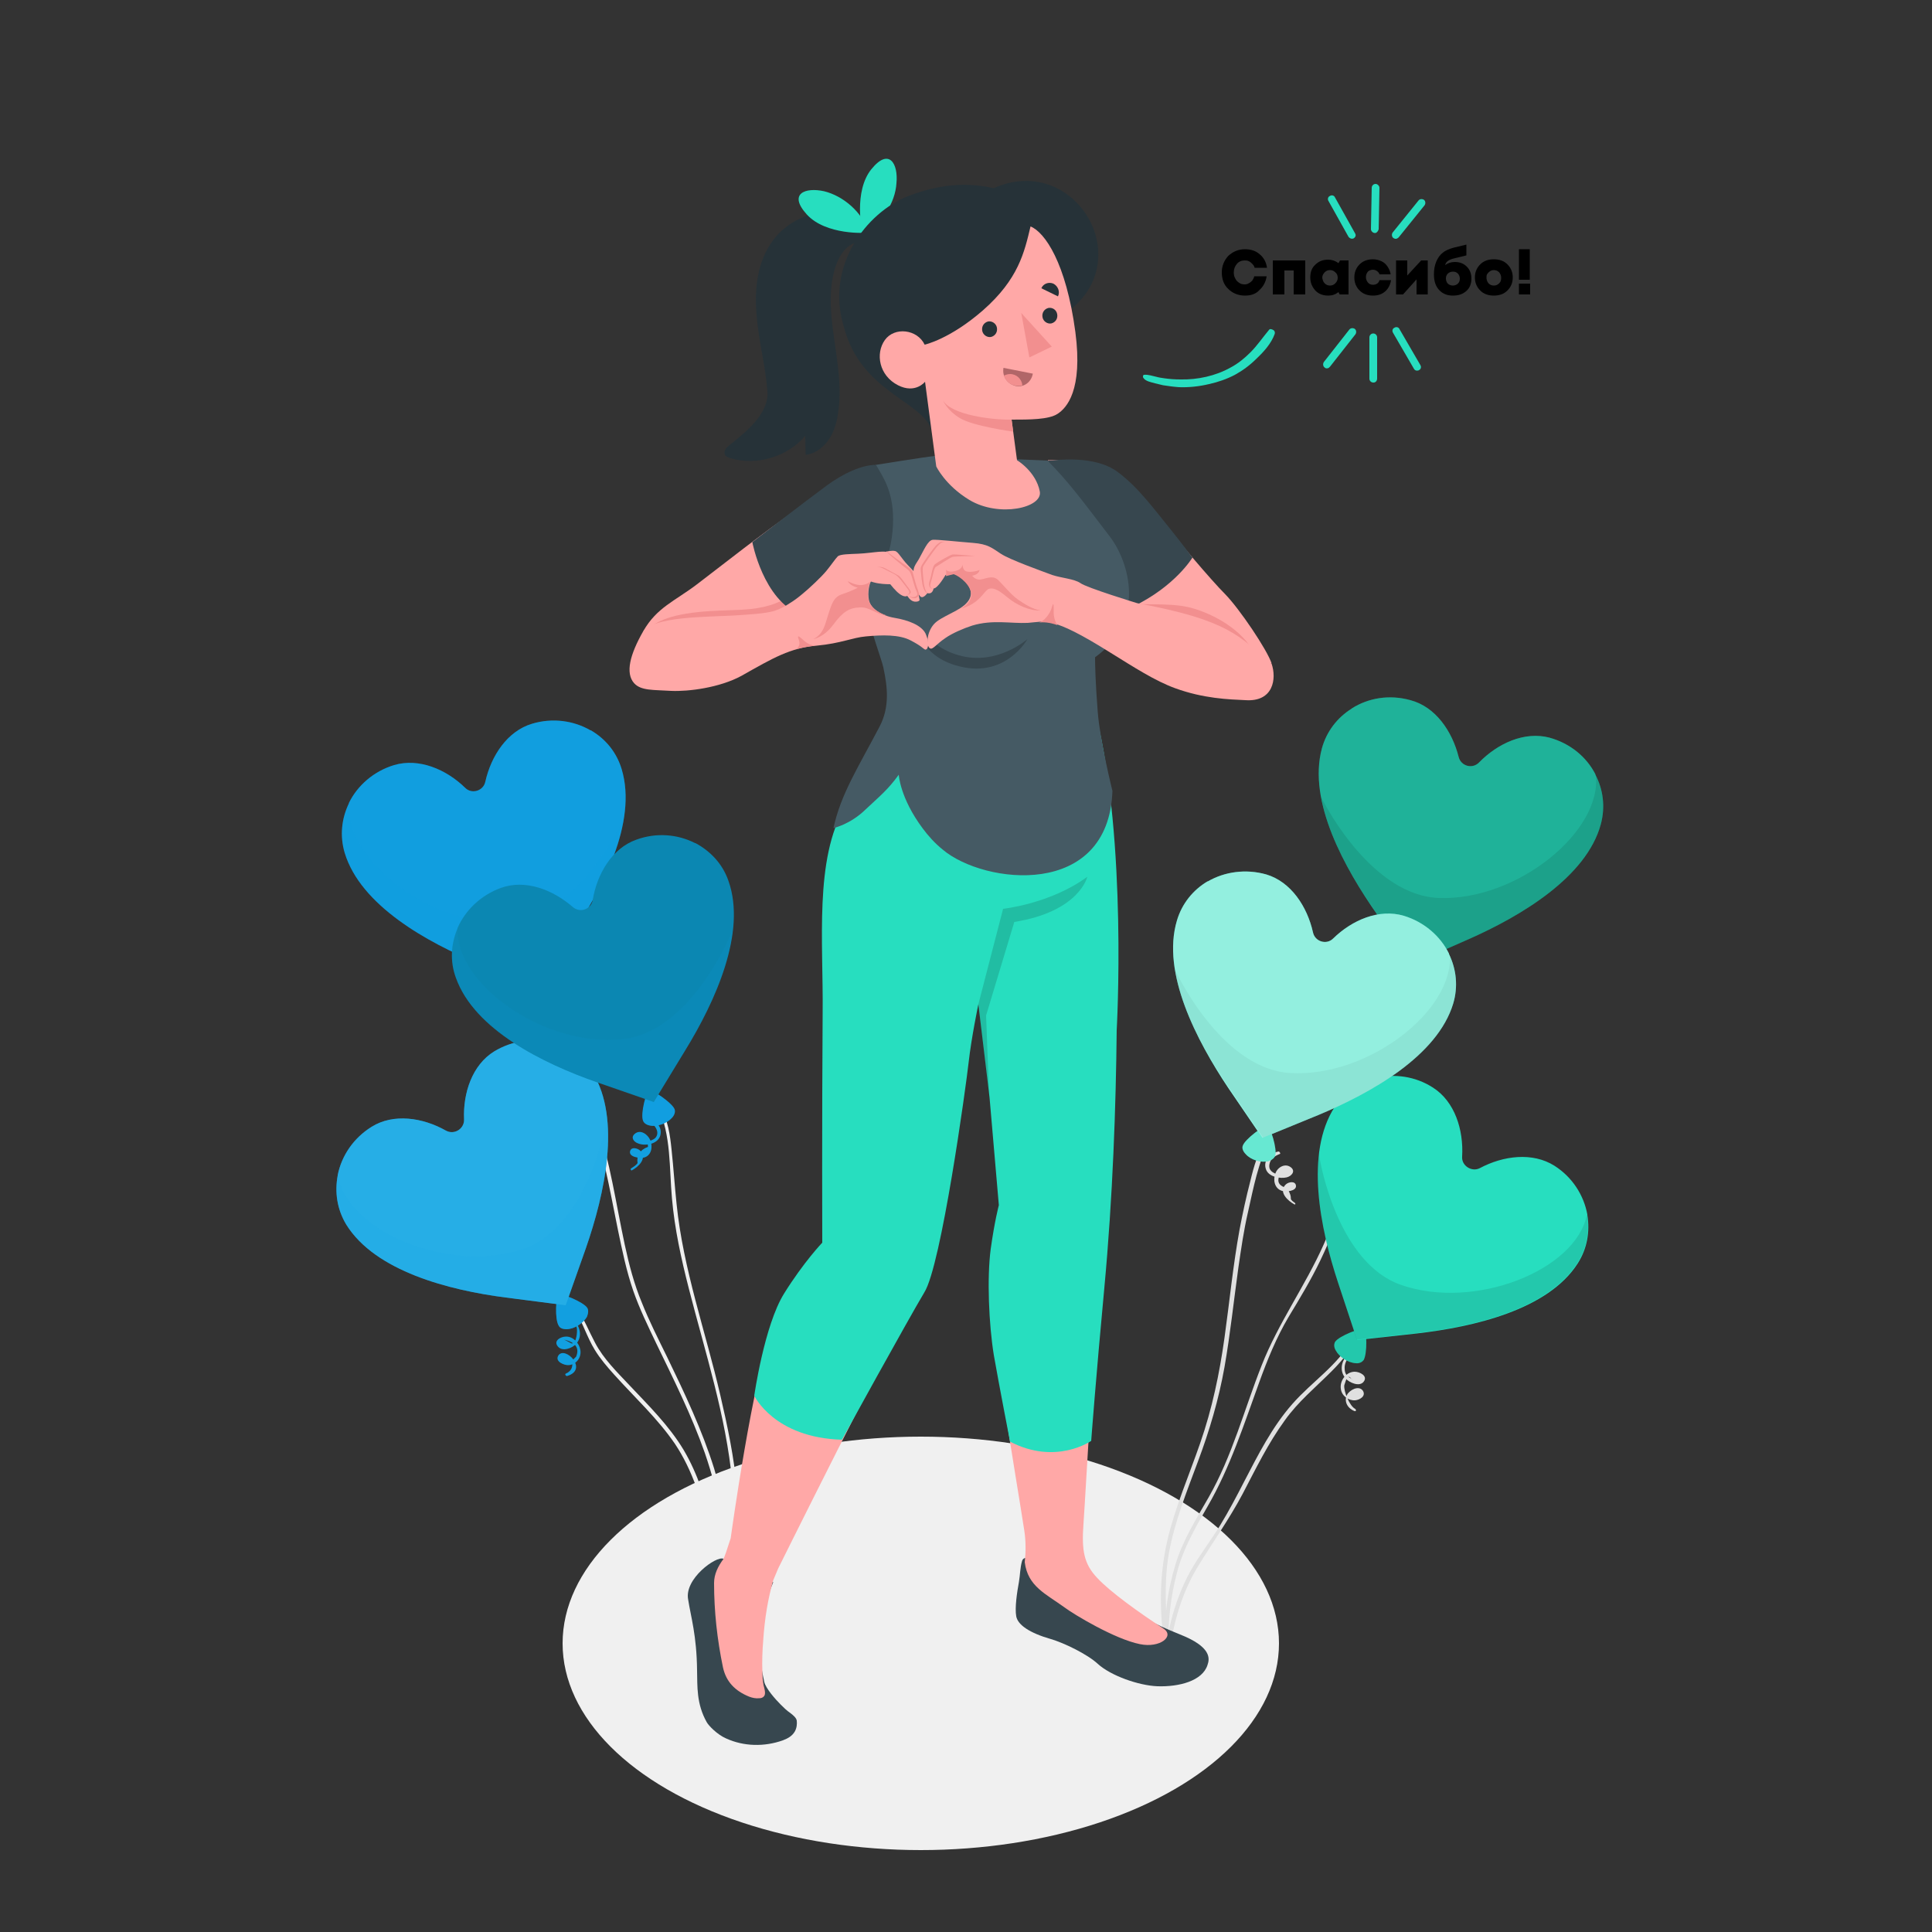
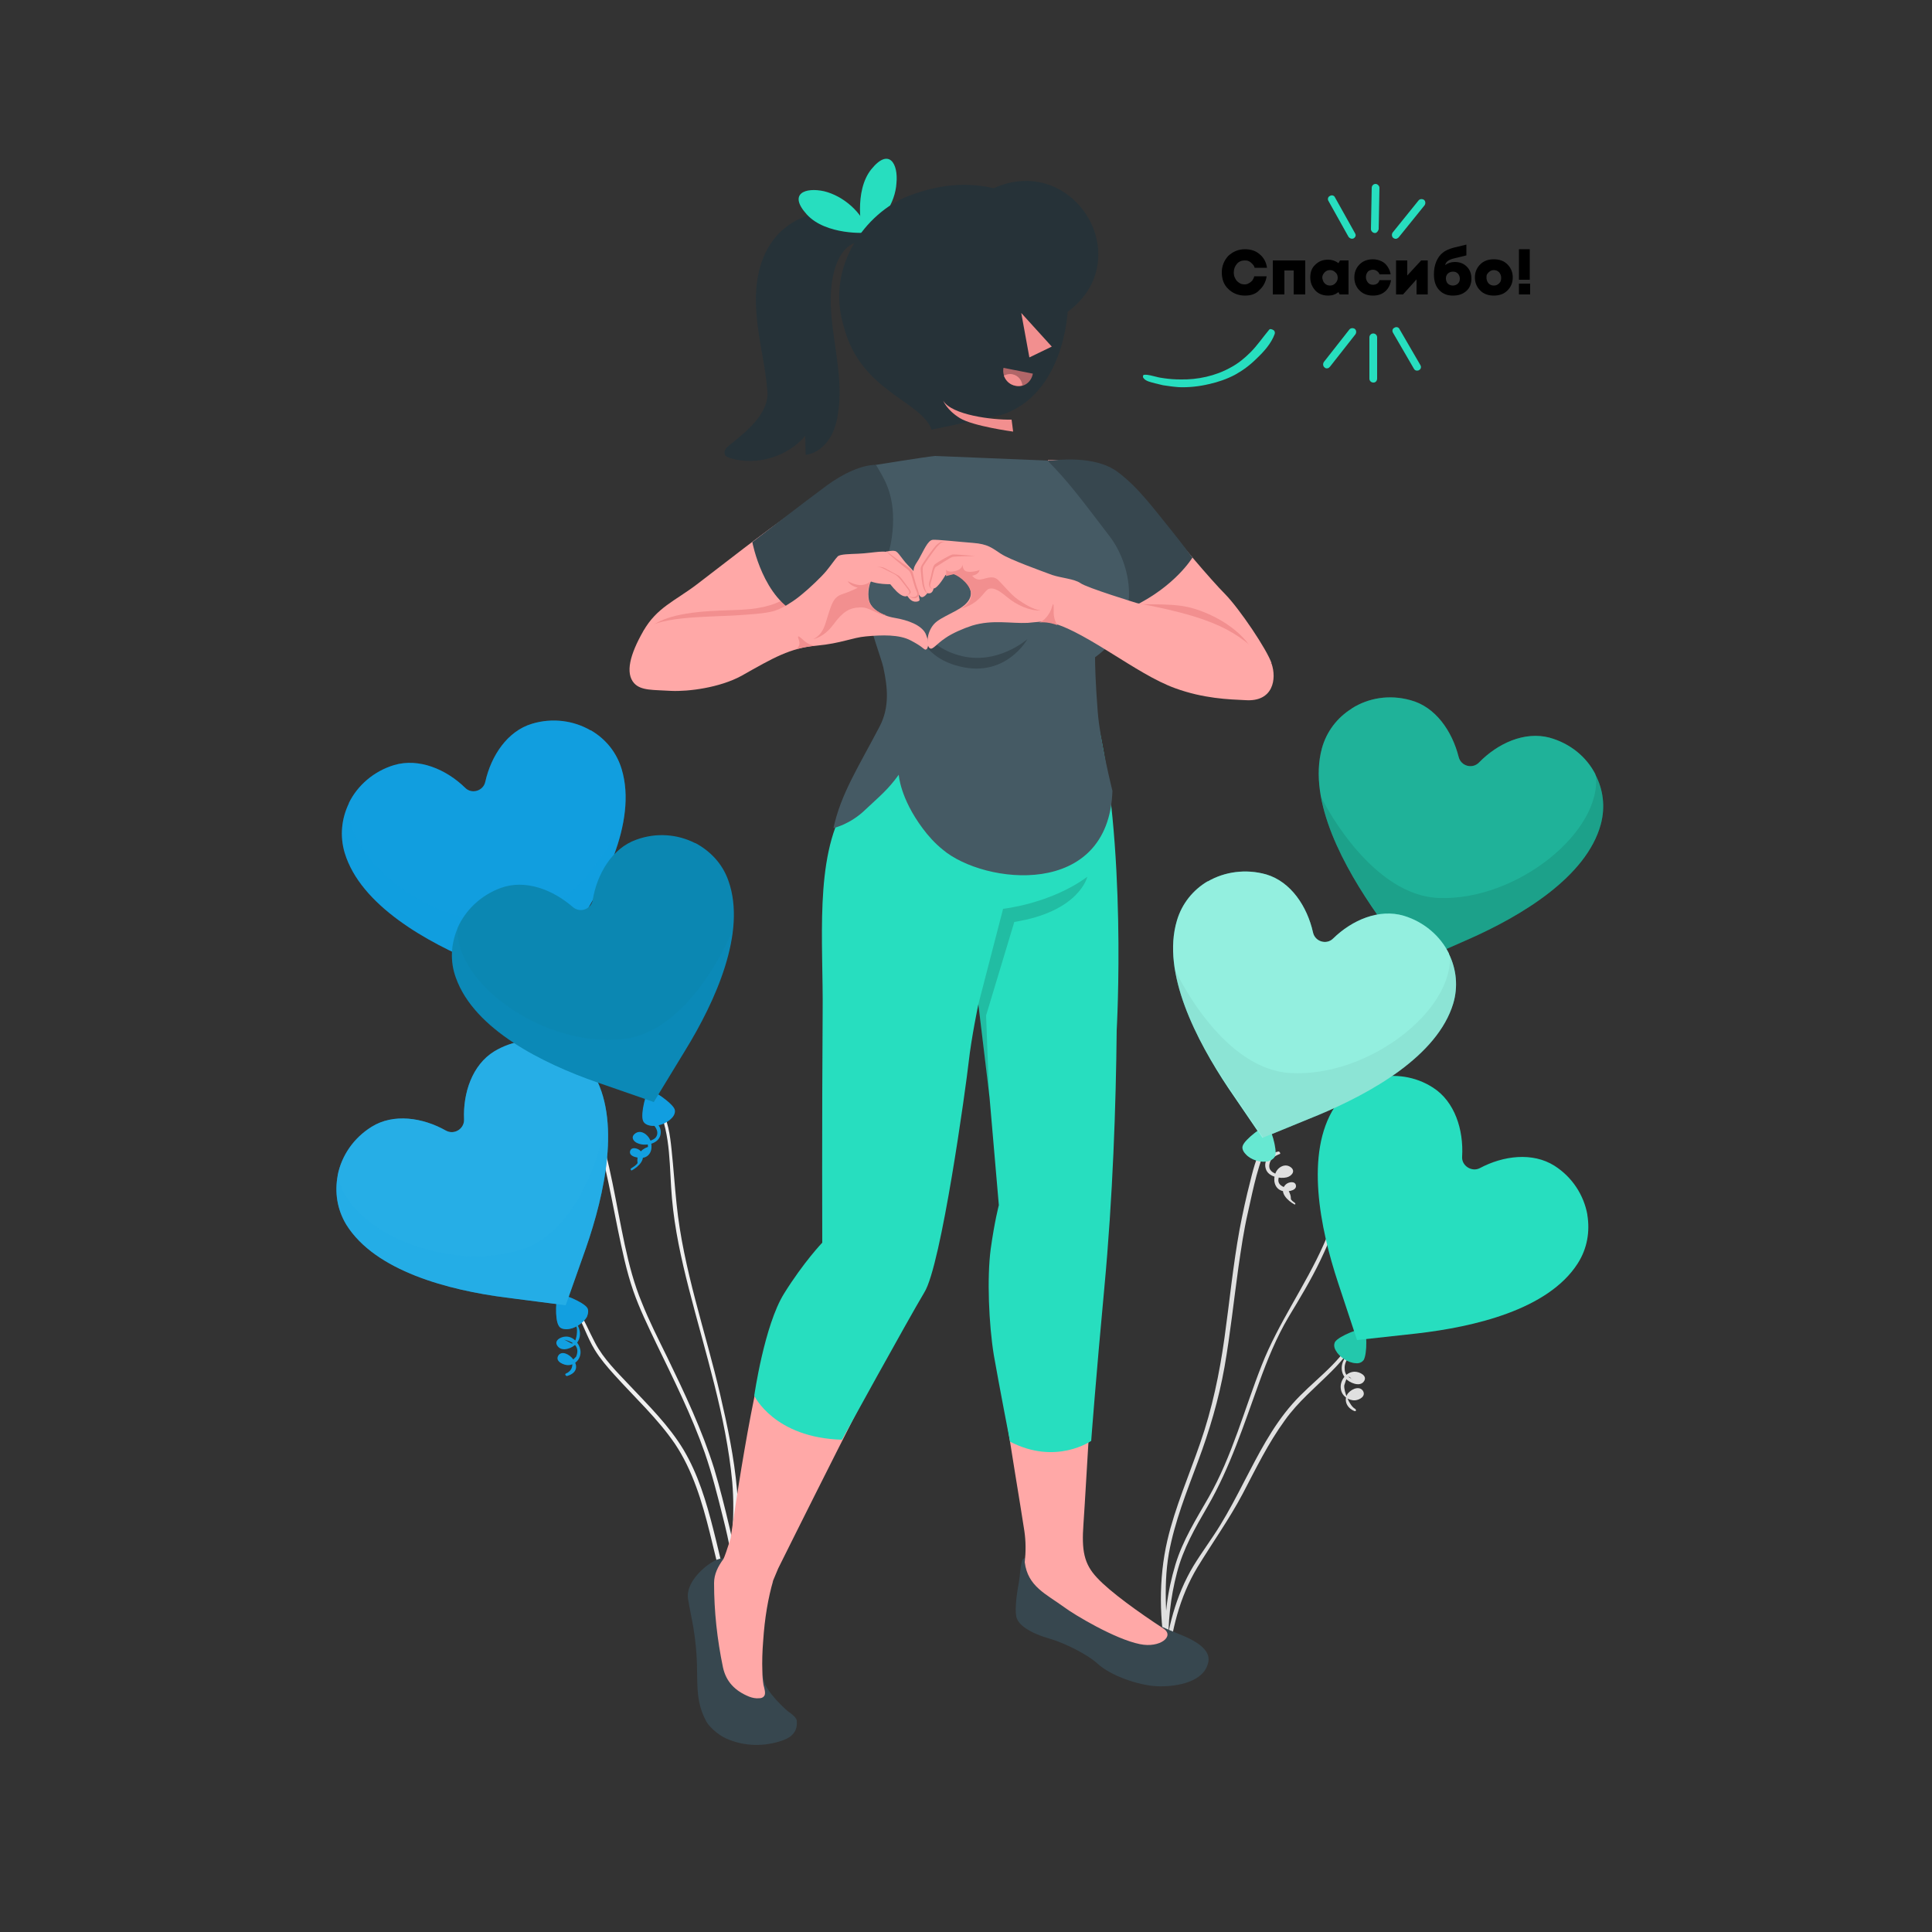
<svg xmlns="http://www.w3.org/2000/svg" x="0px" y="0px" viewBox="0 0 500 500" style="enable-background:new 0 0 500 500;" xml:space="preserve">
  <rect x="0" y="0" width="500" height="500" fill="#333333" stroke="none" />
  <style type="text/css"> .st0{fill:#F0F0F0;} .st1{fill:#129FE0;} .st2{opacity:0.1;fill:#129FE0;} .st3{opacity:0.2;fill:#129FE0;} .st4{opacity:0.3;fill:#129FE0;} .st5{opacity:0.5;fill:#3BBFED;} .st6{opacity:5.000000e-02;fill:#129FE0;} .st7{fill:#0B87B2;} .st8{fill:#E0E0E0;} .st9{fill:#27DEBF;} .st10{opacity:0.1;} .st11{opacity:0.2;} .st12{opacity:0.3;fill:#FFFFFF;} .st13{opacity:0.5;fill:#FFFFFF;} .st14{opacity:5.000000e-02;} .st15{fill:#263238;} .st16{fill:#FFA8A7;} .st17{fill:#F28F8F;} .st18{fill:#37474F;} .st19{opacity:0.15;} .st20{fill:#455A64;} .st21{fill:#B16668;} </style>
  <g id="Shadow">
-     <ellipse id="Shadow_23_" class="st0" cx="238.3" cy="425.3" rx="92.7" ry="53.5" />
-   </g>
+     </g>
  <g id="Balloons_2_">
    <g id="Balloons_5_">
      <path class="st0" d="M170.3,286.6c3.4,7,2.9,15.9,3.6,23.5c0.7,8,2.4,15.7,4.4,23.5c4.2,16.4,9.6,32.9,11.2,49.9 c0.8,9-0.3,17.7-1.3,26.6c0,0.2,0.4,0.6,0.5,0.3c4.8-16.1,1.4-33.5-2.3-49.4c-3.8-16.4-9.6-32.6-11.3-49.4 c-0.5-4.7-0.8-9.4-1.3-14.1c-0.4-3.8-0.9-7.7-3-11C170.5,286.1,170.1,286.3,170.3,286.6L170.3,286.6z" />
      <path class="st1" d="M167.5,289.9c1.5,0.7,3.6,2.9,2.1,4.6c-0.6,0.5-1.3,0.8-2,0.8c-0.5,0-0.5,0.1,0,0.3c0,0.4,0.1,0.8,0.1,1.2 c-2.1,0.8-3,2.2-2.7,4.2c-0.4,0.6-1.1,1-1.7,1.4c-0.2,0.1,0,0.6,0.2,0.5c1.7-0.9,4.1-3.1,2.2-5.1c-0.6-0.6-2.2-1.1-2.6,0 c-0.6,1.7,2.6,2,3.5,1.8c2-0.5,2.4-2.8,1.7-4.5c-0.6-1.5-2.6-3-4.1-1.6c-1,0.9-0.2,2,0.9,2.4c1.9,0.8,5.2,0.2,5.8-2.1 c0.6-2.3-1.4-4-3.4-4.5C167.1,289.4,167.3,289.9,167.5,289.9L167.5,289.9z" />
      <path class="st0" d="M141.4,256.6c1.9,5.3,3.2,10.7,5,16c1.6,4.7,3.9,9.1,5.6,13.7c3.9,10.3,5.7,21.1,7.9,31.9 c1.1,5.3,2.2,10.7,4,15.9c1.6,4.6,3.8,9.1,5.9,13.5c4.5,9.3,9.2,18.7,12.6,28.4c1.9,5.5,3.3,11.1,4.7,16.7 c1.6,6.3,2.9,12.7,3.2,19.2c0,0.3,0.5,0.6,0.5,0.2c0.3-5.7-0.7-11.3-2-16.8c-1.2-5.1-2.5-10.3-4-15.3c-3.1-9.9-7.6-19.4-12.1-28.7 c-2.3-4.7-4.7-9.4-6.6-14.2c-2-4.8-3.3-9.8-4.4-14.9c-2.3-10.7-3.8-21.6-7.3-31.9c-1.9-5.7-4.6-11-6.7-16.6 c-2.1-5.7-3.5-11.7-6-17.2C141.7,256.2,141.3,256.2,141.4,256.6L141.4,256.6z" />
      <path class="st0" d="M148.8,339c2,3.3,3.1,7,5.1,10.3c1.4,2.3,3.2,4.4,5,6.4c5.3,5.9,11.3,11.4,15.8,18c4.6,6.9,7,15,9,23 c1,4,1.9,7.9,2.9,11.9c0.4,1.7,0.9,3.4,1.7,4.9c0.8,1.6,1.9,3.1,2.6,4.7c0.2,0.5,1.3,0.3,1-0.3c-0.7-1.7-1.8-3.1-2.6-4.7 c-0.9-1.8-1.3-3.7-1.8-5.6c-1-3.9-1.9-7.9-2.9-11.8c-1.8-7.1-3.9-14.2-7.7-20.6c-3.8-6.3-9-11.4-14-16.7c-3.2-3.4-6.7-6.8-8.9-11 c-1.6-3-2.8-6.1-4.7-8.9C149,338.5,148.6,338.7,148.8,339L148.8,339z" />
      <path class="st1" d="M148.6,342.2c0.3,0.5,0.6,1,0.7,1.6c0.1,0.7,0,3.7-1.3,3.9c-0.7-0.3-1.3-0.7-2-1c3,0.7,4,2.2,3.1,4.4 c-0.4,0.4-0.7,0.7-1.1,1.1c0.4,1.6-0.2,2.7-1.6,3.3c-0.3,0.2,0.1,0.7,0.4,0.6c5.6-1.7-0.6-7.9-2.3-5.3c-1,1.6,1.6,2.6,2.7,2.5 c2-0.2,3.3-2,3-3.9c-0.3-1.8-1.8-3.5-3.7-3.5c-1.4,0-3.4,1.1-2.1,2.6c1.2,1.4,3.7,0.4,4.7-0.7c1.6-1.8,1.1-4.2-0.3-5.8 C148.7,341.8,148.4,342,148.6,342.2L148.6,342.2z" />
      <g>
        <g id="XMLID_101_">
          <g id="XMLID_102_">
            <path id="XMLID_104_" class="st1" d="M144,257.6L144,257.6c-0.5-1.8-5.7-5.5-6.4-5.3c-0.7,0.2-2.6,6-2,7.8l0,0 c0.2,0.6,0.8,1.1,1.7,1.4c1.9,0.5,4.6-0.3,5.9-1.8C144,259,144.2,258.2,144,257.6L144,257.6L144,257.6z" />
            <path id="XMLID_103_" class="st2" d="M144,257.6L144,257.6c-0.5-1.8-5.7-5.5-6.4-5.3c-0.7,0.2-2.6,6-2,7.8l0,0 c0.2,0.6,0.8,1.1,1.7,1.4c1.9,0.5,4.6-0.3,5.9-1.8C144,259,144.2,258.2,144,257.6L144,257.6L144,257.6z" />
          </g>
        </g>
        <path id="XMLID_100_" class="st1" d="M160.9,199.1c-1.3-4.4-4.2-7.9-8-10.1l0,0l-0.1,0c-4.3-2.5-9.8-3.3-15.1-1.7 c-6.4,1.9-10.6,8.3-12.1,15c-0.5,2.4-3.5,3.3-5.2,1.6c-4.9-4.8-12-7.8-18.4-5.9c-5.3,1.6-9.5,5.3-11.7,9.8l0,0.1l0,0 c-1.9,3.9-2.4,8.4-1.1,12.8c4.1,13.6,21.3,23.2,35,28.8l14.4,5.9l8.8-12.9C155.9,230.3,165,212.8,160.9,199.1z" />
        <path id="XMLID_99_" class="st3" d="M160.9,199.1c-1.3-4.4-4.2-7.9-8-10.1l0,0l-0.1,0c-4.3-2.5-9.8-3.3-15.1-1.7 c-6.4,1.9-10.6,8.3-12.1,15c-0.5,2.4-3.5,3.3-5.2,1.6c-4.9-4.8-12-7.8-18.4-5.9c-5.3,1.6-9.5,5.3-11.7,9.8l0,0.1l0,0 c-1.9,3.9-2.4,8.4-1.1,12.8c4.1,13.6,21.3,23.2,35,28.8l14.4,5.9l8.8-12.9C155.9,230.3,165,212.8,160.9,199.1z" />
        <path id="XMLID_98_" class="st2" d="M161.5,211.6c-1.4,3.3-13,26-29.8,27.1c-20.1,1.2-42.6-16.1-41.3-30.8 c-1.9,3.9-2.4,8.4-1.1,12.8c4.1,13.6,21.3,23.2,35,28.8l14.4,5.9l8.8-12.9C153.5,233.8,159.9,222.4,161.5,211.6z" />
      </g>
      <g>
        <g id="XMLID_94_">
          <g id="XMLID_95_">
            <path id="XMLID_97_" class="st1" d="M152,338.5L152,338.5c-1-1.6-6.9-3.9-7.5-3.5c-0.6,0.4-1,6.4,0.1,8.1l0,0 c0.3,0.6,1,0.9,2,0.9c2,0,4.3-1.5,5.3-3.2C152.3,339.8,152.3,339,152,338.5L152,338.5L152,338.5z" />
            <path id="XMLID_96_" class="st4" d="M152,338.5L152,338.5c-1-1.6-6.9-3.9-7.5-3.5c-0.6,0.4-1,6.4,0.1,8.1l0,0 c0.3,0.6,1,0.9,2,0.9c2,0,4.3-1.5,5.3-3.2C152.3,339.8,152.3,339,152,338.5L152,338.5L152,338.5z" />
          </g>
        </g>
        <path id="XMLID_93_" class="st1" d="M153.4,277.6c-2.4-3.9-6.1-6.5-10.3-7.7l0,0l-0.1,0c-4.9-1.3-10.3-0.7-15.1,2.2 c-5.7,3.5-8.1,10.8-7.8,17.6c0.1,2.4-2.5,4.1-4.7,2.9c-6-3.4-13.6-4.5-19.2-1c-4.7,2.9-7.8,7.5-8.8,12.5l0,0.1l0,0 c-0.8,4.3-0.2,8.7,2.2,12.7c7.5,12.1,26.6,17,41.3,18.9l15.5,2l5.2-14.7C156.5,309,160.8,289.7,153.4,277.6z" />
        <path id="XMLID_92_" class="st5" d="M153.4,277.6c-2.4-3.9-6.1-6.5-10.3-7.7l0,0l-0.1,0c-4.9-1.3-10.3-0.7-15.1,2.2 c-5.7,3.5-8.1,10.8-7.8,17.6c0.1,2.4-2.5,4.1-4.7,2.9c-6-3.4-13.6-4.5-19.2-1c-4.7,2.9-7.8,7.5-8.8,12.5l0,0.1l0,0 c-0.8,4.3-0.2,8.7,2.2,12.7c7.5,12.1,26.6,17,41.3,18.9l15.5,2l5.2-14.7C156.5,309,160.8,289.7,153.4,277.6z" />
        <path id="XMLID_91_" class="st6" d="M157.1,289.5c-0.5,3.6-5.9,28.5-21.9,33.8c-19.1,6.3-45.3-4.6-47.8-19.2 c-0.8,4.3-0.2,8.7,2.2,12.7c7.5,12.1,26.6,17,41.3,18.9l15.5,2l5.2-14.7C155.1,313,158.3,300.4,157.1,289.5z" />
      </g>
      <g>
        <g id="XMLID_87_">
          <g id="XMLID_88_">
            <path id="XMLID_90_" class="st1" d="M174.6,287.1L174.6,287.1c-0.6-1.7-5.9-5.2-6.6-5c-0.7,0.2-2.3,6.1-1.6,7.9l0,0 c0.2,0.6,0.8,1.1,1.8,1.3c1.9,0.4,4.5-0.6,5.8-2.1C174.6,288.5,174.8,287.7,174.6,287.1L174.6,287.1L174.6,287.1z" />
            <path id="XMLID_89_" class="st2" d="M174.6,287.1L174.6,287.1c-0.6-1.7-5.9-5.2-6.6-5c-0.7,0.2-2.3,6.1-1.6,7.9l0,0 c0.2,0.6,0.8,1.1,1.8,1.3c1.9,0.4,4.5-0.6,5.8-2.1C174.6,288.5,174.8,287.7,174.6,287.1L174.6,287.1L174.6,287.1z" />
          </g>
        </g>
        <path id="XMLID_86_" class="st7" d="M188.5,227.9c-1.5-4.3-4.6-7.6-8.5-9.7l0,0l-0.1,0c-4.5-2.3-10-2.8-15.2-0.9 c-6.3,2.2-10.2,8.9-11.3,15.6c-0.4,2.4-3.3,3.5-5.2,1.8c-5.2-4.5-12.3-7.2-18.6-4.9c-5.2,1.9-9.2,5.8-11.2,10.4l0,0.1l0,0 c-1.7,4-2,8.5-0.4,12.8c4.8,13.4,22.5,22.1,36.5,27l14.7,5.1l8.1-13.3C185.1,259.2,193.3,241.3,188.5,227.9z" />
        <path id="XMLID_85_" class="st2" d="M189.7,240.3c-1.2,3.4-11.6,26.7-28.4,28.6c-20,2.3-43.4-13.9-42.9-28.7 c-1.7,4-2,8.5-0.4,12.8c4.8,13.4,22.5,22.1,36.5,27l14.7,5.1l8.1-13.3C182.9,262.8,188.6,251.1,189.7,240.3z" />
      </g>
    </g>
    <g id="Balloons_1_">
      <path class="st8" d="M327.8,294.8c-2.2,3.2-3.3,7-4.2,10.8c-1.1,4.2-2,8.4-2.8,12.6c-1.7,9.3-2.6,18.7-3.9,28 c-1.3,9.3-3.2,18.4-6.3,27.3c-2.9,8.4-6.5,16.6-8.5,25.2c-2.3,9.9-2.1,20.7-0.1,30.6c0.1,0.3,0.5,0.4,0.5,0.1 c-0.4-9.2-1.6-18.2,0-27.4c1.5-8.2,4.6-15.9,7.5-23.7c3-8,5.4-16.1,6.9-24.5c1.5-8.6,2.4-17.2,3.6-25.8c0.7-4.8,1.4-9.7,2.5-14.4 c1.4-6.2,2.6-12.8,5.6-18.4C328.4,295,328,294.6,327.8,294.8L327.8,294.8z" />
      <path class="st8" d="M330.9,298c-2.2,0.4-4.2,2.4-3.2,4.8c0.8,1.8,3.6,2.3,5.3,1.9c1.2-0.3,2.3-1.5,1.2-2.5 c-1.5-1.3-3.5-0.2-4.1,1.4c-0.7,1.7-0.3,4,1.7,4.6c0.9,0.3,3.7,0.1,3.6-1.3c-0.1-1.3-1.8-1.1-2.6-0.4c-2.1,1.9,0.5,4.3,2.2,5.2 c0.3,0.1,0.3-0.3,0.1-0.4c-2-1.4-0.1-0.7-2-3.8c-1.8-0.5-2.5-1.3-2.2-2.6c0-0.4,0.1-0.7,0.4-0.9c-0.3,0-0.5-0.1-0.8-0.1 c-1.8-0.6-2.4-1.6-1.8-3.2c0.4-1.1,1.6-1.7,2.6-2.1C331.4,298.4,331.1,298,330.9,298L330.9,298z" />
      <path class="st8" d="M364.6,251.3c-2,5.8-5.3,11.2-6.9,17.2c-1.6,6.4-2.6,13-4.1,19.5c-2.7,11.6-6.2,23.1-11,34 c-4.8,10.8-11.8,20.4-16.1,31.4c-4.5,11.4-7.6,23.4-13.7,34.1c-3.2,5.6-6.7,11.1-8.6,17.4c-2.1,7-3.2,14.5-2.3,21.8 c0,0.2,0.5,0.5,0.5,0.1c-0.2-6.7,0.5-13.4,2.2-19.8c1.6-6.2,4.7-11.6,7.9-17.1c5.9-10.2,9.4-21.2,13.4-32.2 c2.1-5.8,4.4-11.5,7.6-16.9c2.9-4.8,5.8-9.6,8.2-14.6c5.2-10.9,9-22.5,11.9-34.3c1.7-7,2.9-14.1,4.5-21.2 c1.5-6.7,5.1-12.5,6.8-19.1C365.1,251.4,364.7,251,364.6,251.3L364.6,251.3z" />
      <path class="st8" d="M350,346.5c-3.7,6.8-10.4,11-15.5,16.8c-5.3,6-8.9,13.2-12.6,20.3c-1.9,3.7-3.9,7.5-6.1,11.1 c-2.2,3.6-4.7,6.9-6.9,10.5c-4.7,7.8-6.8,16.5-7.8,25.5c-0.1,0.6,1,0.8,1.1,0.2c1-8.9,3-17.5,7.7-25.3c3.9-6.4,8.2-12.4,11.7-19 c3.4-6.5,6.6-13.1,10.9-19c3.4-4.8,7.9-8.5,12-12.6c2.4-2.4,4.6-4.9,6-8C350.6,346.6,350.2,346.2,350,346.5L350,346.5z" />
      <path class="st8" d="M348.5,350.9c-1.5,1.7-1.8,4.1-0.2,5.9c0.9,1,3.5,2.2,4.6,0.8c1.2-1.5-1-2.6-2.3-2.6c-2.2,0-3.9,2.3-3.6,4.4 c0.2,1.8,1.9,3.1,3.7,3c1.2-0.1,2.9-1.1,2-2.5c-1.1-1.5-3.5-0.1-4.1,1.1c-0.9,1.8,0.3,3.6,2,4.2c0.4,0.1,0.4-0.4,0.1-0.6 c-1.4-0.7-3-4.5-2.8-6.1c0.1-0.4,0.3-0.8,0.4-1.2c0.4-1.1,0.8-1.3,1.4-0.5c0.9,0.7,0.8,0.6-0.3-0.2c-0.9-0.5-1.4-1.2-1.4-2.4 c-0.1-1,0.4-2.1,0.9-2.9C349,351.1,348.7,350.6,348.5,350.9L348.5,350.9z" />
      <g>
        <g id="XMLID_81_">
          <g id="XMLID_82_">
            <path id="XMLID_84_" class="st9" d="M360.6,251.7L360.6,251.7c0.5-1.8,5.5-5.7,6.2-5.5c0.7,0.2,2.7,5.9,2.2,7.8l0,0 c-0.2,0.6-0.8,1.1-1.7,1.4c-1.9,0.5-4.6-0.2-6-1.6C360.7,253.1,360.5,252.4,360.6,251.7L360.6,251.7L360.6,251.7z" />
            <path id="XMLID_83_" class="st10" d="M360.6,251.7L360.6,251.7c0.5-1.8,5.5-5.7,6.2-5.5c0.7,0.2,2.7,5.9,2.2,7.8l0,0 c-0.2,0.6-0.8,1.1-1.7,1.4c-1.9,0.5-4.6-0.2-6-1.6C360.7,253.1,360.5,252.4,360.6,251.7L360.6,251.7L360.6,251.7z" />
          </g>
        </g>
        <path id="XMLID_80_" class="st9" d="M342.1,193.7c1.2-4.4,4-8,7.7-10.3l0,0l0.1-0.1c4.3-2.7,9.7-3.6,15.1-2.1 c6.5,1.7,10.8,8,12.5,14.7c0.6,2.4,3.6,3.2,5.3,1.4c4.8-4.9,11.7-8.1,18.2-6.4c5.4,1.5,9.6,5,11.9,9.5l0,0.1l0,0 c2,3.8,2.6,8.3,1.4,12.8c-3.7,13.7-20.7,23.8-34.3,29.8l-14.3,6.3l-9.2-12.6C348,224.7,338.4,207.5,342.1,193.7z" />
        <path id="XMLID_79_" class="st11" d="M342.1,193.7c1.2-4.4,4-8,7.7-10.3l0,0l0.1-0.1c4.3-2.7,9.7-3.6,15.1-2.1 c6.5,1.7,10.8,8,12.5,14.7c0.6,2.4,3.6,3.2,5.3,1.4c4.8-4.9,11.7-8.1,18.2-6.4c5.4,1.5,9.6,5,11.9,9.5l0,0.1l0,0 c2,3.8,2.6,8.3,1.4,12.8c-3.7,13.7-20.7,23.8-34.3,29.8l-14.3,6.3l-9.2-12.6C348,224.7,338.4,207.5,342.1,193.7z" />
        <path id="XMLID_78_" class="st10" d="M341.9,206.2c1.5,3.3,13.7,25.7,30.6,26.2c20.1,0.7,42.2-17.2,40.5-31.9 c2,3.8,2.6,8.3,1.4,12.8c-3.7,13.7-20.7,23.8-34.3,29.8l-14.3,6.3l-9.2-12.6C350.5,228.2,343.8,217,341.9,206.2z" />
      </g>
      <g>
        <g id="XMLID_74_">
          <g id="XMLID_75_">
            <path id="XMLID_77_" class="st9" d="M345.5,347.3L345.5,347.3c1-1.6,7-3.8,7.6-3.4c0.6,0.4,0.8,6.4-0.2,8.1l0,0 c-0.4,0.5-1.1,0.9-2,0.8c-2-0.1-4.3-1.6-5.2-3.3C345.2,348.7,345.2,347.9,345.5,347.3L345.5,347.3L345.5,347.3z" />
            <path id="XMLID_76_" class="st10" d="M345.5,347.3L345.5,347.3c1-1.6,7-3.8,7.6-3.4c0.6,0.4,0.8,6.4-0.2,8.1l0,0 c-0.4,0.5-1.1,0.9-2,0.8c-2-0.1-4.3-1.6-5.2-3.3C345.2,348.7,345.2,347.9,345.5,347.3L345.5,347.3L345.5,347.3z" />
          </g>
        </g>
        <path id="XMLID_73_" class="st9" d="M345.4,286.5c2.5-3.9,6.2-6.4,10.4-7.5l0,0l0.1,0c4.9-1.2,10.4-0.5,15,2.5 c5.6,3.6,7.9,10.9,7.5,17.8c-0.2,2.4,2.5,4.1,4.6,3c6-3.2,13.6-4.2,19.3-0.6c4.7,3,7.6,7.7,8.5,12.6l0,0.1l0,0 c0.7,4.3,0,8.7-2.5,12.6c-7.7,12-26.9,16.4-41.6,18.1l-15.5,1.7l-4.9-14.8C341.6,317.8,337.7,298.4,345.4,286.5z" />
-         <path id="XMLID_72_" class="st10" d="M341.3,298.3c0.4,3.6,5.3,28.6,21.2,34.2c19,6.7,45.4-3.7,48.2-18.2c0.7,4.3,0,8.7-2.5,12.6 c-7.7,12-26.9,16.4-41.6,18.1l-15.5,1.7l-4.9-14.8C342.9,321.8,340,309.1,341.3,298.3z" />
      </g>
      <g>
        <g id="XMLID_68_">
          <g id="XMLID_69_">
            <path id="XMLID_71_" class="st9" d="M321.6,296.6L321.6,296.6c0.5-1.8,5.7-5.5,6.4-5.3c0.7,0.2,2.6,6,2,7.8l0,0 c-0.2,0.6-0.8,1.1-1.7,1.4c-1.9,0.5-4.6-0.3-5.9-1.8C321.7,298,321.4,297.2,321.6,296.6L321.6,296.6L321.6,296.6z" />
            <path id="XMLID_70_" class="st12" d="M321.6,296.6L321.6,296.6c0.5-1.8,5.7-5.5,6.4-5.3c0.7,0.2,2.6,6,2,7.8l0,0 c-0.2,0.6-0.8,1.1-1.7,1.4c-1.9,0.5-4.6-0.3-5.9-1.8C321.7,298,321.4,297.2,321.6,296.6L321.6,296.6L321.6,296.6z" />
          </g>
        </g>
        <path id="XMLID_67_" class="st9" d="M304.6,238.2c1.3-4.4,4.2-7.9,7.9-10.1l0,0l0.1,0c4.3-2.5,9.8-3.3,15.1-1.8 c6.4,1.9,10.6,8.3,12.1,15c0.5,2.4,3.5,3.3,5.2,1.6c4.9-4.8,11.9-7.8,18.3-5.9c5.3,1.6,9.5,5.3,11.7,9.8l0,0.1l0,0 c1.9,3.9,2.4,8.4,1.1,12.8c-4.1,13.6-21.3,23.2-35,28.9l-14.4,5.9l-8.8-12.9C309.7,269.3,300.5,251.8,304.6,238.2z" />
        <path id="XMLID_66_" class="st13" d="M304.6,238.2c1.3-4.4,4.2-7.9,7.9-10.1l0,0l0.1,0c4.3-2.5,9.8-3.3,15.1-1.8 c6.4,1.9,10.6,8.3,12.1,15c0.5,2.4,3.5,3.3,5.2,1.6c4.9-4.8,11.9-7.8,18.3-5.9c5.3,1.6,9.5,5.3,11.7,9.8l0,0.1l0,0 c1.9,3.9,2.4,8.4,1.1,12.8c-4.1,13.6-21.3,23.2-35,28.9l-14.4,5.9l-8.8-12.9C309.7,269.3,300.5,251.8,304.6,238.2z" />
        <path id="XMLID_65_" class="st14" d="M304,250.7c1.4,3.3,13,26,29.9,27c20.1,1.2,42.6-16.2,41.3-30.9c1.9,3.9,2.4,8.4,1.1,12.8 c-4.1,13.6-21.3,23.2-35,28.9l-14.4,5.9l-8.8-12.9C312.1,272.8,305.7,261.4,304,250.7z" />
      </g>
    </g>
  </g>
  <g id="Speech_Bubble_1_">
    <g id="Speech_Bubble">
      <g>
        <g>
          <path class="st9" d="M295.9,97.8c0.6,0.9,2,1.1,3,1.4c0.7,0.2,1.4,0.3,2.1,0.5c1.3,0.2,2.7,0.4,4.1,0.5c2.6,0.1,5.3-0.2,7.8-0.8 c2.3-0.5,4.6-1.3,6.7-2.4c2-1.1,3.9-2.5,5.6-4.2c1.9-1.8,3.8-3.9,4.7-6.4c0.1-0.4,0-0.8-0.4-1c-0.3-0.2-0.9-0.4-1.1,0 c-1.6,1.9-3,4-4.8,5.8c-1.5,1.5-3.2,2.9-5.1,3.9c-3.9,2.2-8.6,3.2-13,3.1c-1.4,0-2.8-0.1-4.2-0.3c-0.7-0.1-1.4-0.2-2.1-0.4 c-1-0.2-2-0.6-3.1-0.5C295.8,97,295.7,97.5,295.9,97.8L295.9,97.8z" />
        </g>
      </g>
      <g>
        <g>
          <path class="st9" d="M350.3,61.7c-0.5,0.2-1,0-1.3-0.4l-5.2-9.3c-0.3-0.5-0.1-1.1,0.4-1.3c0.5-0.3,1.1-0.1,1.3,0.4l5.2,9.3 C351,60.9,350.8,61.4,350.3,61.7C350.3,61.7,350.3,61.7,350.3,61.7z" />
        </g>
        <g>
          <path class="st9" d="M356.2,60.2c-0.1,0.1-0.3,0.1-0.4,0.1c-0.5,0-1-0.5-1-1l0.2-10.7c0-0.5,0.4-1,1-1c0.5,0,1,0.5,1,1 l-0.2,10.7C356.7,59.7,356.5,60,356.2,60.2z" />
        </g>
        <g>
          <path class="st9" d="M361.6,61.7c-0.3,0.2-0.7,0.1-1-0.1c-0.4-0.3-0.5-0.9-0.2-1.4l6.7-8.3c0.3-0.4,0.9-0.5,1.4-0.2 c0.4,0.3,0.5,0.9,0.2,1.4l-6.7,8.3C361.9,61.5,361.8,61.6,361.6,61.7z" />
        </g>
      </g>
      <g>
        <g>
          <path class="st9" d="M366.9,95.9c-0.4,0.1-0.8-0.1-1-0.5l-5.4-9.3c-0.3-0.5-0.1-1.1,0.4-1.3c0.5-0.3,1.1-0.1,1.3,0.4l5.4,9.3 c0.3,0.5,0.1,1.1-0.4,1.3C367.1,95.9,367,95.9,366.9,95.9z" />
        </g>
        <g>
          <path class="st9" d="M355.6,99c-0.1,0-0.1,0-0.2,0c-0.5,0-1-0.4-1-1l0-10.7c0-0.5,0.4-1,1-1c0.5,0,1,0.4,1,1l0,10.7 C356.4,98.5,356.1,98.9,355.6,99z" />
        </g>
        <g>
          <path class="st9" d="M343.6,95.3c-0.3,0.1-0.6,0-0.8-0.2c-0.4-0.3-0.5-0.9-0.2-1.4l6.6-8.4c0.3-0.4,0.9-0.5,1.4-0.2 c0.4,0.3,0.5,0.9,0.2,1.4l-6.6,8.4C344,95.1,343.8,95.3,343.6,95.3z" />
        </g>
      </g>
    </g>
    <g>
      <path d="M322.2,76.5c-1.7,0-3.2-0.6-4.3-1.7c-1.2-1.1-1.7-2.6-1.7-4.3c0-1.7,0.6-3.1,1.7-4.3c1.2-1.1,2.6-1.7,4.3-1.7 c1.5,0,2.8,0.4,3.8,1.3c1.1,0.9,1.7,2.1,1.9,3.5h-3.2c-0.1-0.4-0.3-0.7-0.6-1c-0.3-0.3-0.5-0.5-0.9-0.7s-0.7-0.2-1.1-0.2 c-0.8,0-1.5,0.3-2,0.9c-0.5,0.6-0.8,1.3-0.8,2.2c0,0.6,0.1,1.1,0.4,1.6c0.2,0.5,0.6,0.8,1,1.1c0.4,0.3,0.9,0.4,1.4,0.4 c0.4,0,0.8-0.1,1.1-0.3c0.4-0.2,0.6-0.4,0.9-0.7c0.2-0.3,0.4-0.7,0.5-1.1h3.2c-0.2,1.5-0.9,2.7-1.9,3.6 C325,76.1,323.7,76.5,322.2,76.5z" />
      <path d="M329.4,67.4h8.4v8.8h-3V70h-2.4v6.2h-3V67.4z" />
      <path d="M346.8,67.4h2.2v8.8h-2.3l-0.3-0.6c-0.8,0.6-1.6,0.9-2.7,0.9c-0.9,0-1.7-0.2-2.4-0.6c-0.7-0.4-1.2-1-1.6-1.7 c-0.4-0.7-0.6-1.5-0.6-2.4c0-1.4,0.4-2.5,1.3-3.3c0.9-0.9,2-1.3,3.3-1.3c1,0,1.9,0.3,2.7,0.9L346.8,67.4z M342.8,73.3 c0.4,0.4,0.8,0.6,1.4,0.6c0.6,0,1-0.2,1.4-0.6c0.4-0.4,0.6-0.9,0.6-1.4c0-0.6-0.2-1.1-0.6-1.4c-0.4-0.4-0.8-0.6-1.4-0.6 c-0.6,0-1,0.2-1.4,0.6c-0.4,0.4-0.6,0.9-0.6,1.4C342.3,72.4,342.4,72.9,342.8,73.3z" />
      <path d="M355.3,76.5c-0.9,0-1.8-0.2-2.5-0.6c-0.7-0.4-1.3-1-1.7-1.7c-0.4-0.7-0.6-1.5-0.6-2.4c0-0.9,0.2-1.7,0.6-2.4 c0.4-0.7,1-1.3,1.7-1.7c0.7-0.4,1.6-0.6,2.5-0.6c0.8,0,1.6,0.2,2.2,0.5c0.7,0.3,1.2,0.8,1.6,1.4c0.4,0.6,0.7,1.3,0.8,2H357 c-0.1-0.4-0.3-0.6-0.7-0.9c-0.3-0.2-0.7-0.3-1-0.3c-0.5,0-1,0.2-1.3,0.5c-0.3,0.4-0.5,0.8-0.5,1.4c0,0.6,0.2,1,0.5,1.4 s0.8,0.6,1.3,0.6c0.4,0,0.8-0.1,1.1-0.3c0.3-0.2,0.5-0.5,0.6-0.9h3c-0.2,1.2-0.7,2.2-1.5,2.9C357.6,76.2,356.5,76.5,355.3,76.5z" />
      <path d="M367.8,67.4h1.7v8.8h-2.9v-3.9l-3.5,3.9h-1.8v-8.8h2.9v3.9L367.8,67.4z" />
      <path d="M376.5,67.8c1.3,0,2.3,0.4,3.1,1.2s1.2,1.8,1.2,3.1c0,1.3-0.4,2.4-1.3,3.2c-0.9,0.8-2,1.2-3.5,1.2c-1.5,0-2.7-0.5-3.6-1.5 c-0.9-1-1.3-2.3-1.3-4c0-1.3,0.2-2.3,0.6-3.3c0.4-0.9,0.9-1.7,1.7-2.3c0.7-0.6,1.7-1,2.8-1.3l3.3-0.8v2.8l-3.3,0.8 c-1.2,0.3-2,0.8-2.2,1.7C374.7,68.1,375.5,67.8,376.5,67.8z M376,73.9c0.5,0,1-0.2,1.3-0.5c0.4-0.4,0.5-0.8,0.5-1.3 c0-0.5-0.2-1-0.5-1.3c-0.4-0.4-0.8-0.5-1.3-0.5c-0.5,0-1,0.2-1.3,0.5c-0.4,0.4-0.5,0.8-0.5,1.3c0,0.5,0.2,1,0.5,1.3 C375,73.7,375.5,73.9,376,73.9z" />
      <path d="M386.6,76.5c-1.4,0-2.6-0.4-3.5-1.3c-0.9-0.9-1.4-2-1.4-3.4c0-1.4,0.5-2.5,1.4-3.4c0.9-0.9,2.1-1.3,3.5-1.3 s2.6,0.4,3.5,1.3c0.9,0.9,1.4,2,1.4,3.4c0,1.4-0.5,2.5-1.4,3.4C389.2,76.1,388,76.5,386.6,76.5z M385.2,73.3 c0.4,0.4,0.8,0.6,1.4,0.6s1-0.2,1.4-0.6s0.5-0.8,0.5-1.4c0-0.6-0.2-1-0.5-1.4c-0.4-0.4-0.8-0.6-1.4-0.6c-0.4,0-0.7,0.1-1,0.3 c-0.3,0.2-0.5,0.4-0.7,0.7c-0.2,0.3-0.2,0.6-0.2,1C384.7,72.4,384.9,72.9,385.2,73.3z" />
      <path d="M393.1,76.2v-2.8h2.9v2.8H393.1z M393.1,72.4v-7.9h2.8v7.9H393.1z" />
    </g>
  </g>
  <g id="Character">
    <g id="Character_2_">
      <g>
        <path class="st15" d="M225.4,58.5c-1.6-1.6-3.5-2.7-5.9-3.3c-7.2-1.7-15.3,1.2-19.6,7.2c-3.9,5.4-4.7,12.4-4.1,19.1 c0.5,6.6,2.3,13.1,2.8,19.7c0.5,5.9-5.7,10.7-9.8,14c-0.8,0.6-1.6,1.5-1.2,2.4c0.2,0.6,0.9,0.8,1.5,1c6.8,2,14.7-0.4,19.3-5.8 c0,1.6,0.1,3.3,0.1,4.9c2.7-0.3,5-2.2,6.4-4.6c1.4-2.3,1.9-5.1,2.2-7.8c0.9-9-1.8-17.5-2.1-26.4c-0.3-10,3.2-17.4,9.5-16.3 c2.6,0.5,3.8-0.4,2.2-2.7C226.2,59.5,225.8,59,225.4,58.5z" />
        <path class="st9" d="M223.3,60.3c-0.3-0.4-2.4-10.8,2.2-16.5c4.6-5.7,7-1.4,6.5,3.6C231.7,52.5,228.2,58,223.3,60.3z" />
        <path class="st9" d="M224.8,60.1c-0.5,0.3-11.1,0.8-16-4.6c-4.9-5.4-0.4-7.1,4.5-6C218.2,50.7,223.2,54.9,224.8,60.1z" />
      </g>
      <g>
        <path class="st16" d="M317.1,153.8c-3.8-3.8-12.7-14.4-14.6-17c-2.4-3.2-8.8-10.9-12.7-13.8c-3.9-2.9-12.1-4.3-18.6-3.9 c-0.5,8,6.7,20.5,6.7,20.5l16.4,16.4c9.6,8.6,21.4,13.5,34.8,15.7C327.9,168.1,320.8,157.6,317.1,153.8z" />
        <path class="st17" d="M294.3,156.2c1.9,0.4,8.3-0.1,12.6,0.8c4.3,0.8,12.1,4.1,16.3,9.8L294.3,156.2z" />
        <path class="st18" d="M271.2,119.2c2.2-0.1,12-1.5,18,2.9c5.4,4,9.5,9.7,13.9,15.1c2.2,2.7,5.5,7.1,5.5,7.1s-4.4,7.4-15.4,12.7 l-19-18.2L271.2,119.2z" />
      </g>
      <g id="XMLID_62_">
        <path id="XMLID_64_" class="st18" d="M265.3,403.2c-0.4,0.1-0.7,0.4-0.8,0.8c-0.5,1.7-0.5,3.7-0.8,5.4c-0.5,2.7-1.1,6.7-0.7,8.9 c0.4,2.2,3.4,4.3,9,5.9c3.4,1,9.4,3.9,12.1,6.4c3.4,3.1,10.6,5.6,15.4,5.8c5.7,0.2,11.7-1.4,13-5.5c0.6-1.7,1-4.7-7.1-7.9 c-4.2-1.7-5.9-2.5-8-3.7c-3.8-2.2-9.5-5.2-12.6-8.1c-1.2-1.1-4.7-5.4-4.6-10.9c-2.2-0.7-4.7-0.3-6.5,1.2 c-1.8,1.4-2.8,3.8-2.5,6.1c-0.4,0.2-0.9-0.2-1-0.6c-0.1-0.4-0.1-0.9-0.1-1.3c-0.2-0.9-1-1.7-1.9-2 C267.3,403.4,266.1,403,265.3,403.2z" />
        <path id="XMLID_63_" class="st18" d="M187.2,403.4c0.6,1.3,0.5,2.6,0.7,3.9c0.1,1.1,0.5,2.1,0.5,3.3c0,1,0.2,2.2,1.2,2.5 c0.7,0.3,1.6-0.1,2.1-0.7c0.5-0.6,0.9-1.3,1.3-1.9c1-1.3,2.5-2.2,4.2-2.3c1.6-0.1,1.7,0.1,2.9,1.3c-0.1,0.3-0.8,1.9-0.9,2.3 c-3.2,8-3.3,15.2-1.4,23.5c0.4,1.7,2.9,4.5,4.2,5.8c0.8,0.8,1.6,1.6,2.5,2.2c0.8,0.6,1.6,1.3,1.7,2c0.1,0.9,0,1.9-0.5,2.8 c-0.7,1.2-1.8,1.8-3.1,2.3c-4.8,1.7-10.1,1.6-14.7-0.5c-2.3-1-4.5-3.3-5-4.2c-2.7-4.8-2.4-9.3-2.5-13.4 c-0.1-9.1-1.6-13.8-2.3-18.3C177,408.6,185.4,402.6,187.2,403.4z" />
        <path class="st16" d="M283.9,408.3c-3.4-3.6-4-7.1-3.5-13.9c0.5-6.7,3.8-66.3,5.2-81c2.3-24.7,3.5-94.1,1.4-111.2l-65.8,5.2 c-4.8,12-8.3,26.7-7.6,49.8c0.6,17.6,0.2,65.4,0.2,65.4s-8,7-13.8,20.9c-5.1,12.3-10.9,54.6-10.9,54.6l0,0 c-0.9,2.8-1.6,4.9-1.9,5.4c-1.4,1.9-2.4,3.9-2.4,6.2c0,7.3,0.8,14.6,2.3,21.8c0.8,3.7,3.1,6.1,6.8,7.6c0.8,0.3,1.7,0.5,2.6,0.4 c0.4,0,0.9-0.1,1.2-0.5c0.6-0.6,0.1-2.1-0.1-2.9c-0.2-1.2-0.3-2.4-0.3-3.6c-0.1-2.4,0-5.3,0.2-7.7c0.4-6.2,1.3-11.2,2.6-15.8 c0,0,0.5-1.2,1.3-3.1l0,0c0,0,28.6-57.6,36.7-71.7c6.5-11,10.7-53.8,15.3-77.2l7.7,55.9c0,0-3.4,10.1-4.3,17.8 c-1.2,10.4,6.1,51,8.3,65.5c0.4,2.7,0.4,5.4,0.1,8.1l0,0c0.8,6.3,5.5,8.2,10.3,11.7c2.4,1.8,13,8.2,19.5,9.5 c5.2,1.1,9.2-2.1,6-4.1C294.9,417.4,287.3,412,283.9,408.3z" />
        <g>
          <path class="st9" d="M250.7,274.8c0.7-6.3,2.5-14.9,2.5-14.9l2.9,24.2l2.4,27.8c0,0-1.1,4.1-2.1,11.3c-1,7.5-0.5,19.5,0.8,27.5 c1.4,8,4.2,22.4,4.2,22.4c11.9,6.2,21-0.2,21-0.2s1.2-16.1,3.4-39.6c2.2-23.6,3-47.1,3.2-66.7c0,0,2.8-48.8-5.4-81.7 c-9.7,6.8-38.5,8.2-50.1-1c0,0-4.7,7.7-14.8,24.9c-8,13.5-5.6,35.1-5.8,53.3c-0.2,27.9-0.1,59.5-0.1,59.5s-4.8,5-9.9,13.2 c-5.1,8.2-7.7,26.4-7.7,26.4s5.1,10.9,22.7,11.4c0,0,17.1-31.1,21.3-38.1C243.6,327.6,250,281.1,250.7,274.8z" />
          <path class="st19" d="M253.2,259.9l6.4-24.7c0,0,12.3-1.3,21.8-8.3c0,0-2,9-18.9,11.7l-7.3,24.2l0.8,21.3L253.2,259.9z" />
        </g>
      </g>
      <g>
        <path class="st20" d="M287.1,138.7c-8-10.5-10.7-14.1-16-19.5L242,118c-2.3,0.2-15.3,2.3-15.3,2.3c-3.3,1.4-6.8,9.2-6,15.3 c0.9,6.4,1.6,12.8,3.2,20.6c1.6,7.8,4.1,13.9,4.7,16.5c1.1,5.1,1.7,10.3-1,15.4c-5.5,10.5-10,17.4-11.9,26.2c0,0,4.3-0.9,8.3-4.8 c3.6-3.4,5.7-5,8.6-9c0,0,0.3,6,6.2,13.9c1.4,1.9,3.1,3.8,5.2,5.5c10.7,9,42.9,12.8,43.9-15.2c0,0-3.2-12.8-3.8-20.4 c-0.6-7.6-0.7-12.2-0.7-14.2C296.6,160.6,292.4,145.5,287.1,138.7z" />
        <g>
          <path class="st16" d="M166.5,163.3c3.5-6.1,8.1-7.7,13.9-12.1c5.8-4.4,17.8-13.9,25.2-18.9c8.4-5.7,14.9-10.8,21.2-10.7 c0,0,1-0.2,2.8,4.8c1.8,5,1.6,17.1-2.4,20.3c-4,3.2-36.7,21.3-36.7,21.3L166.5,163.3" />
          <path class="st17" d="M206.1,159.3l-2.4-4.7c-2.2,1.5-5.8,2.9-11.8,3.2c-5.9,0.3-16.5,0.1-22.3,3.6c-0.8,0.5-1.1,1.3-1,2.3 l21.8,4.3C190.4,168.1,197.9,163.9,206.1,159.3z" />
          <path class="st18" d="M226.7,120.3c-3.6,0-8.5,2.2-12.8,5.4c-5.3,3.9-19.2,14.6-19.2,14.6s2.8,15,12.5,18.8 c0,0,18.1-10,19.5-11.1c1.4-1.1,3.9-3.5,4.4-12C231.5,127.5,228.6,123.6,226.7,120.3z" />
        </g>
        <path class="st18" d="M265.9,165.4c0,0-7.9,7-17.7,4.2c-4.7-1.3-7.6-3.9-9.3-6.3c-0.5-0.7-1.5-0.1-1.2,0.7 c1.4,3.2,4.3,7,10.8,8.5C260.4,175.4,265.9,165.4,265.9,165.4z" />
      </g>
      <g id="XMLID_53_">
        <path class="st15" d="M234.9,50.8c10-3.9,17.3-3.2,22.3-2.1c20.7-9.3,37.6,18.3,19.1,32c0,0-0.9,21.5-17.2,26.7l-18,3.8 c-2.7-7.5-18.4-9.9-22.7-26.6C213.5,68.8,224.3,55,234.9,50.8z" />
        <g id="XMLID_60_">
-           <path id="XMLID_61_" class="st16" d="M266.7,58.6c3.7,1.5,9.2,9.4,11.6,27.3c2,15.2-2.3,19.7-4.6,21.2 c-2.3,1.5-7.2,1.5-11.9,1.5l1.4,10.5c0,0,4.9,2.9,5.9,8.1c0.8,4.2-10.5,6.8-18.2,2.2c-6.3-3.8-8.6-8.7-8.6-8.7l-2.9-21.9 c0,0-2.5,3.2-7,0.9c-4.9-2.5-5.9-8.2-3.4-11.7c2.5-3.5,8.4-2.8,10.3,1.2c0,0,6.5-1.4,15.1-8.9C263.6,72.2,265.1,65.3,266.7,58.6 z" />
-         </g>
+           </g>
        <g>
          <path id="XMLID_59_" class="st15" d="M258,84.8c0.2,1.1-0.4,2.1-1.5,2.4c-1,0.2-2.1-0.5-2.3-1.6c-0.2-1.1,0.4-2.1,1.5-2.4 C256.7,83,257.8,83.7,258,84.8z" />
          <path id="XMLID_58_" class="st21" d="M259.7,95.2l7.6,1.5c-0.4,2.2-2.3,3.6-4.4,3.2C260.7,99.4,259.3,97.4,259.7,95.2z" />
          <path class="st17" d="M262.8,99.8c0.6,0.1,1.3,0.1,1.8-0.1c-0.2-1.6-1.5-2.9-3.2-2.9c-0.6,0-1.1,0.2-1.6,0.4 C260.3,98.6,261.4,99.6,262.8,99.8z" />
          <path id="XMLID_57_" class="st15" d="M273.8,76.7l-4.3-2.1c0.5-1.2,1.9-1.7,3.1-1.2C273.8,74,274.4,75.5,273.8,76.7z" />
          <path id="XMLID_56_" class="st15" d="M273.6,81.3c0.2,1.1-0.4,2.1-1.5,2.4c-1,0.2-2.1-0.5-2.3-1.6c-0.2-1.1,0.4-2.1,1.5-2.4 C272.4,79.5,273.4,80.2,273.6,81.3z" />
          <polygon id="XMLID_55_" class="st17" points="264.3,81 266.4,92.5 272.2,89.7 " />
          <path id="XMLID_54_" class="st17" d="M261.8,108.6c-5,0.1-15.5-1.2-17.7-4.9c0,0,0.9,2.4,4.3,4.5c3.4,2.1,13.8,3.5,13.8,3.5 L261.8,108.6z" />
        </g>
      </g>
      <g>
        <path class="st16" d="M329.1,171.8c-8.4-7.2-11.1-11.3-34.8-15.7c0,0-13.1-4-14.7-5.2c-1.6-1.1-4.9-1.3-7.3-2.1 c-2.4-0.9-11.1-4-13.3-5.5c-2.3-1.5-3.3-2.5-7.2-2.8c-3.9-0.3-9.2-0.9-10.4-0.8c-1.3,0.1-2.4,2.9-3.6,5c-1.3,2.1-1.9,2.4-0.9,6.7 c0.6,2.8,1.5,3.1,1.5,3.1c0.7,0.3,1.6-1,1.6-1c1.4,0.4,1.6-1.2,1.6-1.2c1.1,0,3.1-3.5,3.1-3.5l2-0.5c1.8,0.5,5.6,3.6,4.3,6.5 c-1.2,2.8-5.8,4-8.5,6c-2.7,2-3,6.4-1.8,7c0.7,0.4,1.6-1.1,4-2.7c1.7-1.2,4.7-2.5,6.9-3.2c5.3-1.6,9.9-0.5,14.4-0.7 c4.5-0.3,5.9-2,21.2,7.6c6.3,3.9,11.7,7.4,16.9,9.3c7.4,2.7,13.9,2.9,18.2,3.1C329.6,181.7,330.4,175.6,329.1,171.8z" />
        <path class="st17" d="M269.3,158c-2.1-0.4-3.9-1.5-5.8-2.8c-1.9-1.3-3.9-3.9-5.3-5.2c-1.5-1.3-3.5,0-4.7,0c-1.2,0-1.9-1-1.9-1 c1.9-0.4,1.9-1.5,1.9-1.5c-0.8,0.4-2.8,0.7-3.6,0.3c-0.8-0.4-0.8-1.7-0.8-1.7c-0.1,1.1-1.2,1.6-2.5,1.8c-1.4,0.2-1.8-0.5-1.8-0.5 c0.2,0.9,0,1.7,0,1.7l2-0.5c0.2,0.1,0.5,0.2,0.7,0.3c1.9,1,4.7,3.7,3.6,6.2c-0.4,1-1.3,1.7-2.3,2.4c0,0,0,0,0,0 c4.9-1.4,5.8-4.6,7.1-5.1c0.9-0.3,2.1-0.1,4.7,2.1C263.2,156.7,266.6,158.1,269.3,158z" />
        <path class="st17" d="M252.4,143.9c-2.1,0-5,0.1-5.8,0.2c-0.8,0.2-3.8,2.3-4.4,2.6c-0.5,0.3-0.8,2.4-1.2,3.7 c-0.4,1.3-0.3,1.6,0.3,2c0,0-1.3-0.2-0.7-2.1c0.6-1.9,0.7-3.8,1.4-4.3c0.6-0.5,3.9-2.4,4.5-2.5 C247.2,143.4,252.4,143.9,252.4,143.9z" />
        <path class="st17" d="M244.7,140.3c-1.1-0.2-1.4,0.4-2.3,1.3c-0.8,1-3.3,4.5-3.5,5c-0.2,0.5-0.1,1.6,0,2.5 c0.1,0.9,0.1,3.1,1.1,4.5c0,0-0.5-0.1-1-1.4c-0.5-1.3-0.6-3.7-0.7-4.5c-0.1-0.8,0-1.1,0.8-2.3c0.8-1.2,2.5-3.6,3.3-4.4 C243.3,140.3,243.5,140,244.7,140.3z" />
        <path class="st17" d="M273.7,161.8c-0.6-0.7-1.1-2.2-1-3.8c0-1.8-0.1-2.2-0.5-0.8c-0.3,1.4-2.1,3.9-3.5,3.9 C270.1,161,271.5,161,273.7,161.8z" />
      </g>
      <g>
        <path class="st16" d="M166.5,163.3c-3.5,6.1-4.7,10.9-2.4,13.5c1.8,2,5,1.7,9.6,2c4.4,0.2,12.5-0.8,18.2-3.9 c8.3-4.7,12.6-7.2,19.4-7.8c6.4-0.6,9.3-2.1,12.8-2.4c4.2-0.4,8.6-0.5,11.5,1c2.9,1.5,3.2,2.1,3.8,2.4c0.3,0.1,0.7-0.2,0.8-1.1 c0.1-0.9-0.2-2.1-0.7-3.1c-1.1-2.1-4.4-3.4-8-4c-3.5-0.6-6.1-2.4-6.6-4.5c-0.5-2.1,0.2-4.6,0.5-4.9c0,0,1.2,0.4,2.1,0.5 c1.2,0.2,2.9,0.2,2.9,0.2s1.4,1.8,2.4,2.5c0.8,0.6,1.6,0.8,2,0.5c0,0,0.8,1.4,1.9,1.5c1.1,0.1,1.3-0.4,1.3-0.4s-0.4-2.2-0.5-3.1 c-0.1-0.9-0.1-2.3-0.2-3s-0.7-1.2-2.4-3c-1.7-1.8-2.5-3.5-3.3-3.6c-0.8-0.2-2.4,0.2-2.4,0.2s-0.3-0.1-1.7,0 c-1.4,0.1-3.2,0.4-5.4,0.5s-4.7,0.1-5.3,0.7c-0.6,0.6-1.6,2.1-2.9,3.7c-1.3,1.6-4.4,4.5-6.1,5.9c-1.3,1.1-2.4,1.9-3.4,2.5 c-1,0.7-2.7,1.6-4,2c-2.4,0.7-6,0.9-10.6,1.2C182,159.7,169.7,159.6,166.5,163.3z" />
        <path class="st17" d="M229.5,159.3c-2.5-0.8-4.3-2.3-4.7-4c-0.5-2.1,0.2-4.6,0.5-4.9c0,0-0.6,0.8-2.2,1c-1.6,0.2-3.7-1-3.7-1 s0.5,1.2,2.6,1.7c0,0-1.7,0.9-4.1,1.7c-2.3,0.7-2.8,3-3.6,5.4c-0.8,2.4-1.1,4.8-3.8,6.2c0,0,2.7-0.4,5.2-3.8 c2.5-3.4,4.2-4.3,6.8-4.4C225,157,226.7,159,229.5,159.3L229.5,159.3z" />
        <path class="st17" d="M234.8,154c0.6-0.5,0.8-0.7,0.1-1.6c-0.7-0.9-1.7-2.3-2.3-2.9c-0.5-0.6-1.2-1-2.5-1.6 c-1.3-0.6-1.8-1.1-3.1-1.2c0,0,1.3-0.1,2.1,0.4c0.9,0.5,3,1.6,3.5,1.9c0.5,0.3,1.7,2.1,2.1,2.6c0.4,0.5,1.1,1.4,1,1.7 C235.7,153.7,234.8,154,234.8,154z" />
        <path class="st17" d="M234.8,154c0.2,0.3,1.5,0.8,2.1,0.4c0.7-0.4,0.6-0.7,0.2-1.6c-0.4-0.9-0.7-2.2-1-3.1 c-0.3-0.9-0.4-1.7-1.2-2.3c-1.6-1.2-5.2-4.2-5.6-4.8c0,0,3.6,2.7,4.2,3.1c1.1,0.7,2.5,1.7,2.7,2.4c0.2,0.7,0.9,3.5,1.1,3.9 c0.4,1,0.6,1.8,0.5,2C237.6,154.5,236.8,155.6,234.8,154z" />
        <path class="st17" d="M210.9,167.1L210.9,167.1c-2.1-0.2-3.1-1.7-4-2.3c-0.9-0.5,0.1,0.9,0,1.8c-0.1,0.9-0.8,1.4-0.8,1.4l0,0 C207.5,167.6,209.1,167.3,210.9,167.1C210.9,167.1,210.9,167.1,210.9,167.1z" />
      </g>
    </g>
  </g>
</svg>